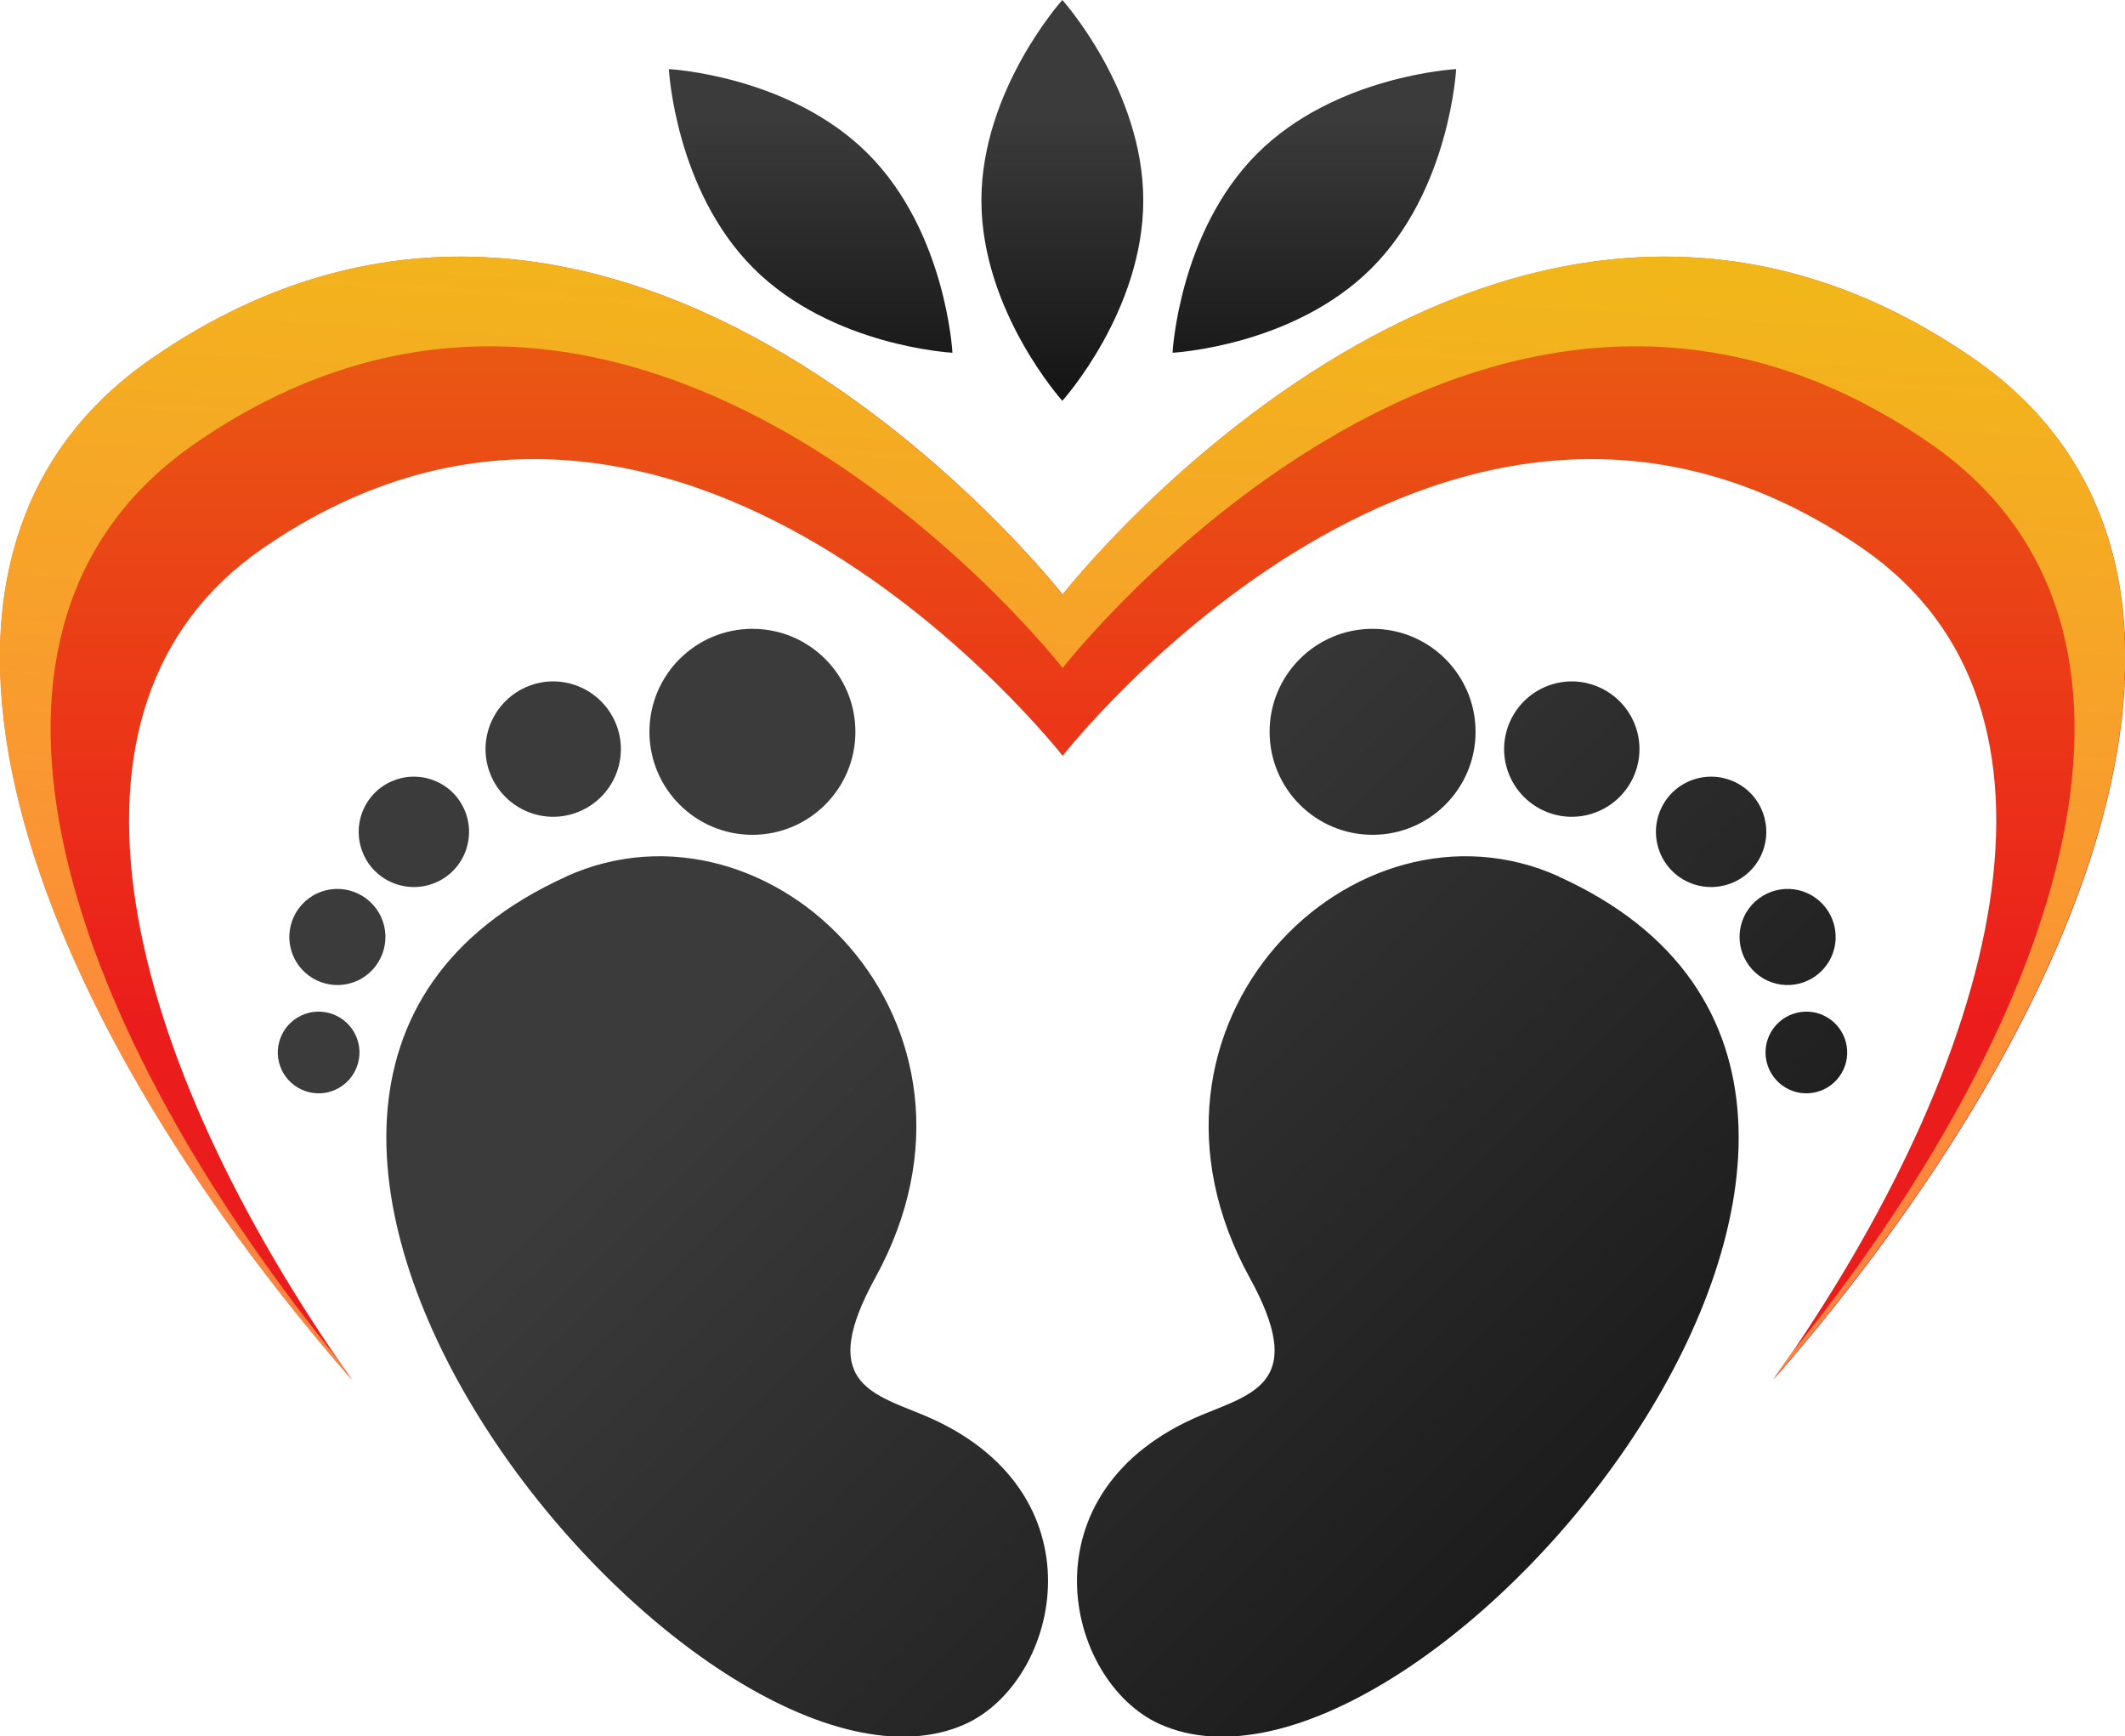
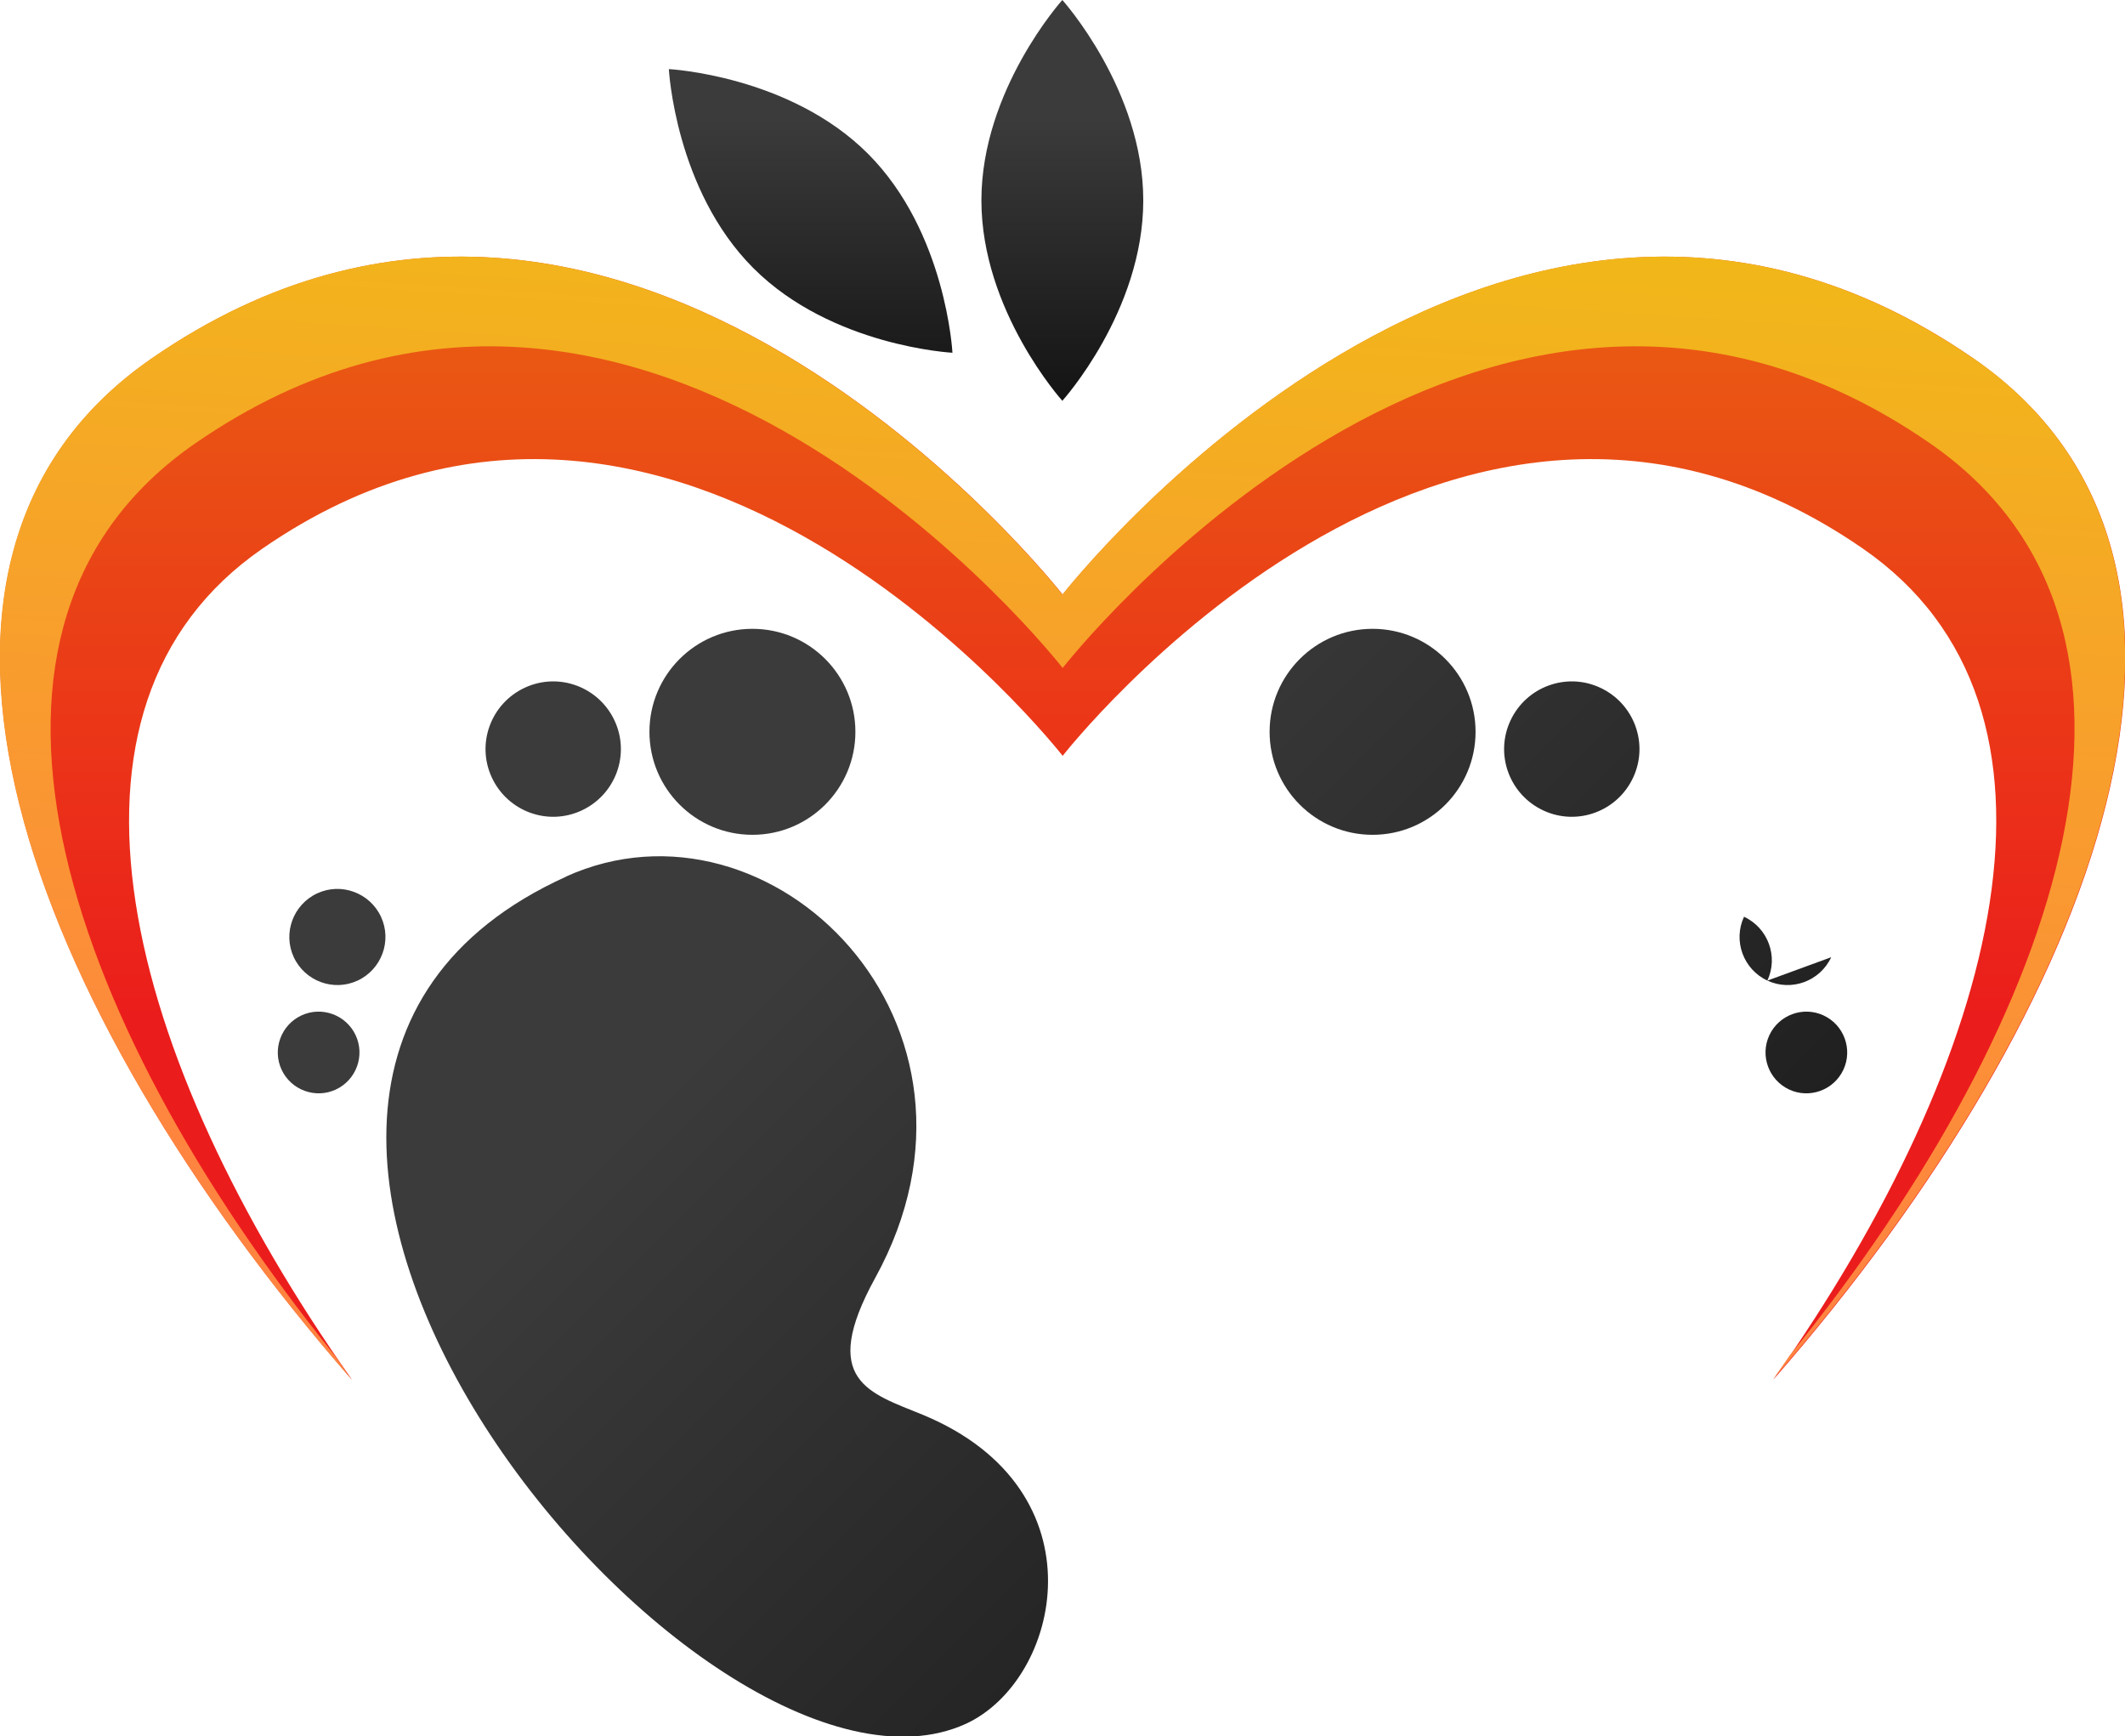
<svg xmlns="http://www.w3.org/2000/svg" xmlns:xlink="http://www.w3.org/1999/xlink" id="Layer_2" data-name="Layer 2" width="64.59" height="52.77" viewBox="0 0 64.59 52.77">
  <defs>
    <style>
      .cls-1 {
        fill: url(#New_Gradient_Swatch_1-14);
      }

      .cls-2 {
        fill: url(#New_Gradient_Swatch_1-13);
      }

      .cls-3 {
        fill: url(#New_Gradient_Swatch_1-15);
      }

      .cls-4 {
        fill: url(#New_Gradient_Swatch_1-10);
      }

      .cls-5 {
        fill: url(#New_Gradient_Swatch_1-12);
      }

      .cls-6 {
        fill: url(#New_Gradient_Swatch_1-11);
      }

      .cls-7 {
        fill: url(#linear-gradient);
      }

      .cls-8 {
        fill: url(#New_Gradient_Swatch_1);
      }

      .cls-9 {
        fill: url(#linear-gradient-2);
      }

      .cls-10 {
        fill: url(#New_Gradient_Swatch_1-5);
      }

      .cls-11 {
        fill: url(#New_Gradient_Swatch_1-8);
      }

      .cls-12 {
        fill: url(#New_Gradient_Swatch_1-2);
      }

      .cls-13 {
        fill: url(#New_Gradient_Swatch_1-3);
      }

      .cls-14 {
        fill: url(#New_Gradient_Swatch_1-6);
      }

      .cls-15 {
        fill: url(#New_Gradient_Swatch_1-9);
      }

      .cls-16 {
        fill: url(#New_Gradient_Swatch_1-4);
      }

      .cls-17 {
        fill: url(#New_Gradient_Swatch_1-7);
      }
    </style>
    <linearGradient id="New_Gradient_Swatch_1" data-name="New Gradient Swatch 1" x1="70.44" y1="68.27" x2="27.61" y2="25.44" gradientUnits="userSpaceOnUse">
      <stop offset="0" stop-color="#000" />
      <stop offset=".38" stop-color="#131313" />
      <stop offset="1" stop-color="#3b3b3b" />
    </linearGradient>
    <linearGradient id="New_Gradient_Swatch_1-2" data-name="New Gradient Swatch 1" x1="79.1" y1="59.62" x2="36.27" y2="16.79" xlink:href="#New_Gradient_Swatch_1" />
    <linearGradient id="New_Gradient_Swatch_1-3" data-name="New Gradient Swatch 1" x1="81.86" y1="56.85" x2="39.03" y2="14.02" xlink:href="#New_Gradient_Swatch_1" />
    <linearGradient id="New_Gradient_Swatch_1-4" data-name="New Gradient Swatch 1" x1="82.72" y1="55.99" x2="39.89" y2="13.16" xlink:href="#New_Gradient_Swatch_1" />
    <linearGradient id="New_Gradient_Swatch_1-5" data-name="New Gradient Swatch 1" x1="82.29" y1="56.43" x2="39.46" y2="13.6" xlink:href="#New_Gradient_Swatch_1" />
    <linearGradient id="New_Gradient_Swatch_1-6" data-name="New Gradient Swatch 1" x1="80.81" y1="57.9" x2="37.98" y2="15.07" xlink:href="#New_Gradient_Swatch_1" />
    <linearGradient id="New_Gradient_Swatch_1-7" data-name="New Gradient Swatch 1" x1="61.26" y1="77.46" x2="18.43" y2="34.63" xlink:href="#New_Gradient_Swatch_1" />
    <linearGradient id="New_Gradient_Swatch_1-8" data-name="New Gradient Swatch 1" x1="69.67" y1="69.04" x2="26.84" y2="26.21" xlink:href="#New_Gradient_Swatch_1" />
    <linearGradient id="New_Gradient_Swatch_1-9" data-name="New Gradient Swatch 1" x1="66.38" y1="72.33" x2="23.55" y2="29.5" xlink:href="#New_Gradient_Swatch_1" />
    <linearGradient id="New_Gradient_Swatch_1-10" data-name="New Gradient Swatch 1" x1="63" y1="75.71" x2="20.17" y2="32.88" xlink:href="#New_Gradient_Swatch_1" />
    <linearGradient id="New_Gradient_Swatch_1-11" data-name="New Gradient Swatch 1" x1="60.25" y1="78.46" x2="17.42" y2="35.63" xlink:href="#New_Gradient_Swatch_1" />
    <linearGradient id="New_Gradient_Swatch_1-12" data-name="New Gradient Swatch 1" x1="58.21" y1="80.5" x2="15.38" y2="37.67" xlink:href="#New_Gradient_Swatch_1" />
    <linearGradient id="linear-gradient" x1="32.3" y1="31.2" x2="32.3" y2="-34.09" gradientUnits="userSpaceOnUse">
      <stop offset="0" stop-color="#eb1c1c" />
      <stop offset="1" stop-color="#e8d900" />
    </linearGradient>
    <linearGradient id="linear-gradient-2" x1="31.18" y1="36.91" x2="34.48" y2="-13.02" gradientUnits="userSpaceOnUse">
      <stop offset="0" stop-color="#ff8440" />
      <stop offset="1" stop-color="#e8d900" />
    </linearGradient>
    <linearGradient id="New_Gradient_Swatch_1-13" data-name="New Gradient Swatch 1" x1="32.3" y1="17.63" x2="32.3" y2="3.62" xlink:href="#New_Gradient_Swatch_1" />
    <linearGradient id="New_Gradient_Swatch_1-14" data-name="New Gradient Swatch 1" x1="24.64" y1="17.63" x2="24.64" y2="3.62" xlink:href="#New_Gradient_Swatch_1" />
    <linearGradient id="New_Gradient_Swatch_1-15" data-name="New Gradient Swatch 1" x1="39.95" y1="17.63" x2="39.95" y2="3.62" xlink:href="#New_Gradient_Swatch_1" />
  </defs>
  <g id="OBJECTS">
    <g>
      <g>
        <g>
          <g>
-             <path class="cls-8" d="m47.39,26.64c-6.23-2.82-13.65,4.48-9.4,12.2,1.72,3.13.17,3.49-1.46,4.16-5.51,2.29-4.18,8.07-1.29,9.39,7.97,3.62,26.9-19.07,12.14-25.75Z" />
            <circle class="cls-12" cx="41.72" cy="22.24" r="3.13" />
            <path class="cls-13" d="m49.64,23.63c-.48,1.03-1.7,1.48-2.73,1-1.03-.48-1.48-1.7-1-2.73.48-1.03,1.7-1.48,2.73-1,1.03.48,1.48,1.7,1,2.73Z" />
-             <path class="cls-16" d="m53.53,25.99c-.39.84-1.39,1.2-2.23.81-.84-.39-1.2-1.39-.81-2.23s1.39-1.2,2.23-.81c.84.39,1.2,1.39.81,2.23Z" />
-             <path class="cls-10" d="m55.66,29.09c-.34.73-1.21,1.05-1.94.71-.73-.34-1.05-1.21-.71-1.94s1.21-1.05,1.94-.71c.73.34,1.05,1.21.71,1.94Z" />
+             <path class="cls-10" d="m55.66,29.09c-.34.73-1.21,1.05-1.94.71-.73-.34-1.05-1.21-.71-1.94c.73.34,1.05,1.21.71,1.94Z" />
            <path class="cls-14" d="m56.03,32.51c-.29.62-1.03.89-1.65.6-.62-.29-.89-1.03-.6-1.65s1.03-.89,1.65-.6c.62.29.89,1.03.6,1.65Z" />
          </g>
          <g>
            <path class="cls-17" d="m17.2,26.64c6.23-2.82,13.65,4.48,9.4,12.2-1.72,3.13-.17,3.49,1.46,4.16,5.51,2.29,4.18,8.07,1.29,9.39-7.97,3.62-26.9-19.07-12.14-25.75Z" />
            <circle class="cls-11" cx="22.87" cy="22.24" r="3.13" />
            <path class="cls-15" d="m14.95,23.63c.48,1.03,1.7,1.48,2.73,1,1.03-.48,1.48-1.7,1-2.73-.48-1.03-1.7-1.48-2.73-1-1.03.48-1.48,1.7-1,2.73Z" />
-             <path class="cls-4" d="m11.06,25.99c.39.84,1.39,1.2,2.23.81.84-.39,1.2-1.39.81-2.23-.39-.84-1.39-1.2-2.23-.81-.84.39-1.2,1.39-.81,2.23Z" />
            <path class="cls-6" d="m8.93,29.09c.34.73,1.21,1.05,1.94.71.73-.34,1.05-1.21.71-1.94s-1.21-1.05-1.94-.71c-.73.34-1.05,1.21-.71,1.94Z" />
            <path class="cls-5" d="m8.56,32.51c.29.62,1.03.89,1.65.6.62-.29.89-1.03.6-1.65-.29-.62-1.03-.89-1.65-.6-.62.29-.89,1.03-.6,1.65Z" />
          </g>
        </g>
        <g>
          <path class="cls-7" d="m7.98,16.67c12.61-8.71,24.32,6.3,24.32,6.3,0,0,11.71-15.01,24.32-6.3,7,4.83,4.19,15.47-2.72,25.26,9.94-11.39,15-24.88,6.08-31.04-14.35-9.91-27.68,7.18-27.68,7.18,0,0-13.33-17.09-27.68-7.18-8.91,6.15-3.85,19.65,6.08,31.04C3.79,32.14.98,21.5,7.98,16.67Z" />
          <path class="cls-9" d="m59.97,10.89c-14.35-9.91-27.68,7.18-27.68,7.18,0,0-13.33-17.09-27.68-7.18-8.91,6.15-3.85,19.65,6.08,31.04-.17-.24-.34-.49-.51-.73C1.77,30.77-2.08,19,5.94,13.47c13.67-9.44,26.36,6.83,26.36,6.83,0,0,12.69-16.27,26.36-6.83,8.01,5.53,4.17,17.3-4.26,27.72-.17.25-.34.49-.51.73,9.94-11.39,15-24.88,6.08-31.04Z" />
        </g>
      </g>
      <g>
        <path class="cls-2" d="m34.75,6.09c0,3.37-2.46,6.09-2.46,6.09,0,0-2.46-2.73-2.46-6.09s2.46-6.09,2.46-6.09c0,0,2.46,2.73,2.46,6.09Z" />
        <g>
          <path class="cls-1" d="m26.38,4.67c2.38,2.38,2.57,6.05,2.57,6.05,0,0-3.67-.19-6.05-2.57s-2.57-6.05-2.57-6.05c0,0,3.67.19,6.05,2.57Z" />
-           <path class="cls-3" d="m38.21,4.67c-2.38,2.38-2.57,6.05-2.57,6.05,0,0,3.67-.19,6.05-2.57s2.57-6.05,2.57-6.05c0,0-3.67.19-6.05,2.57Z" />
        </g>
      </g>
    </g>
  </g>
</svg>